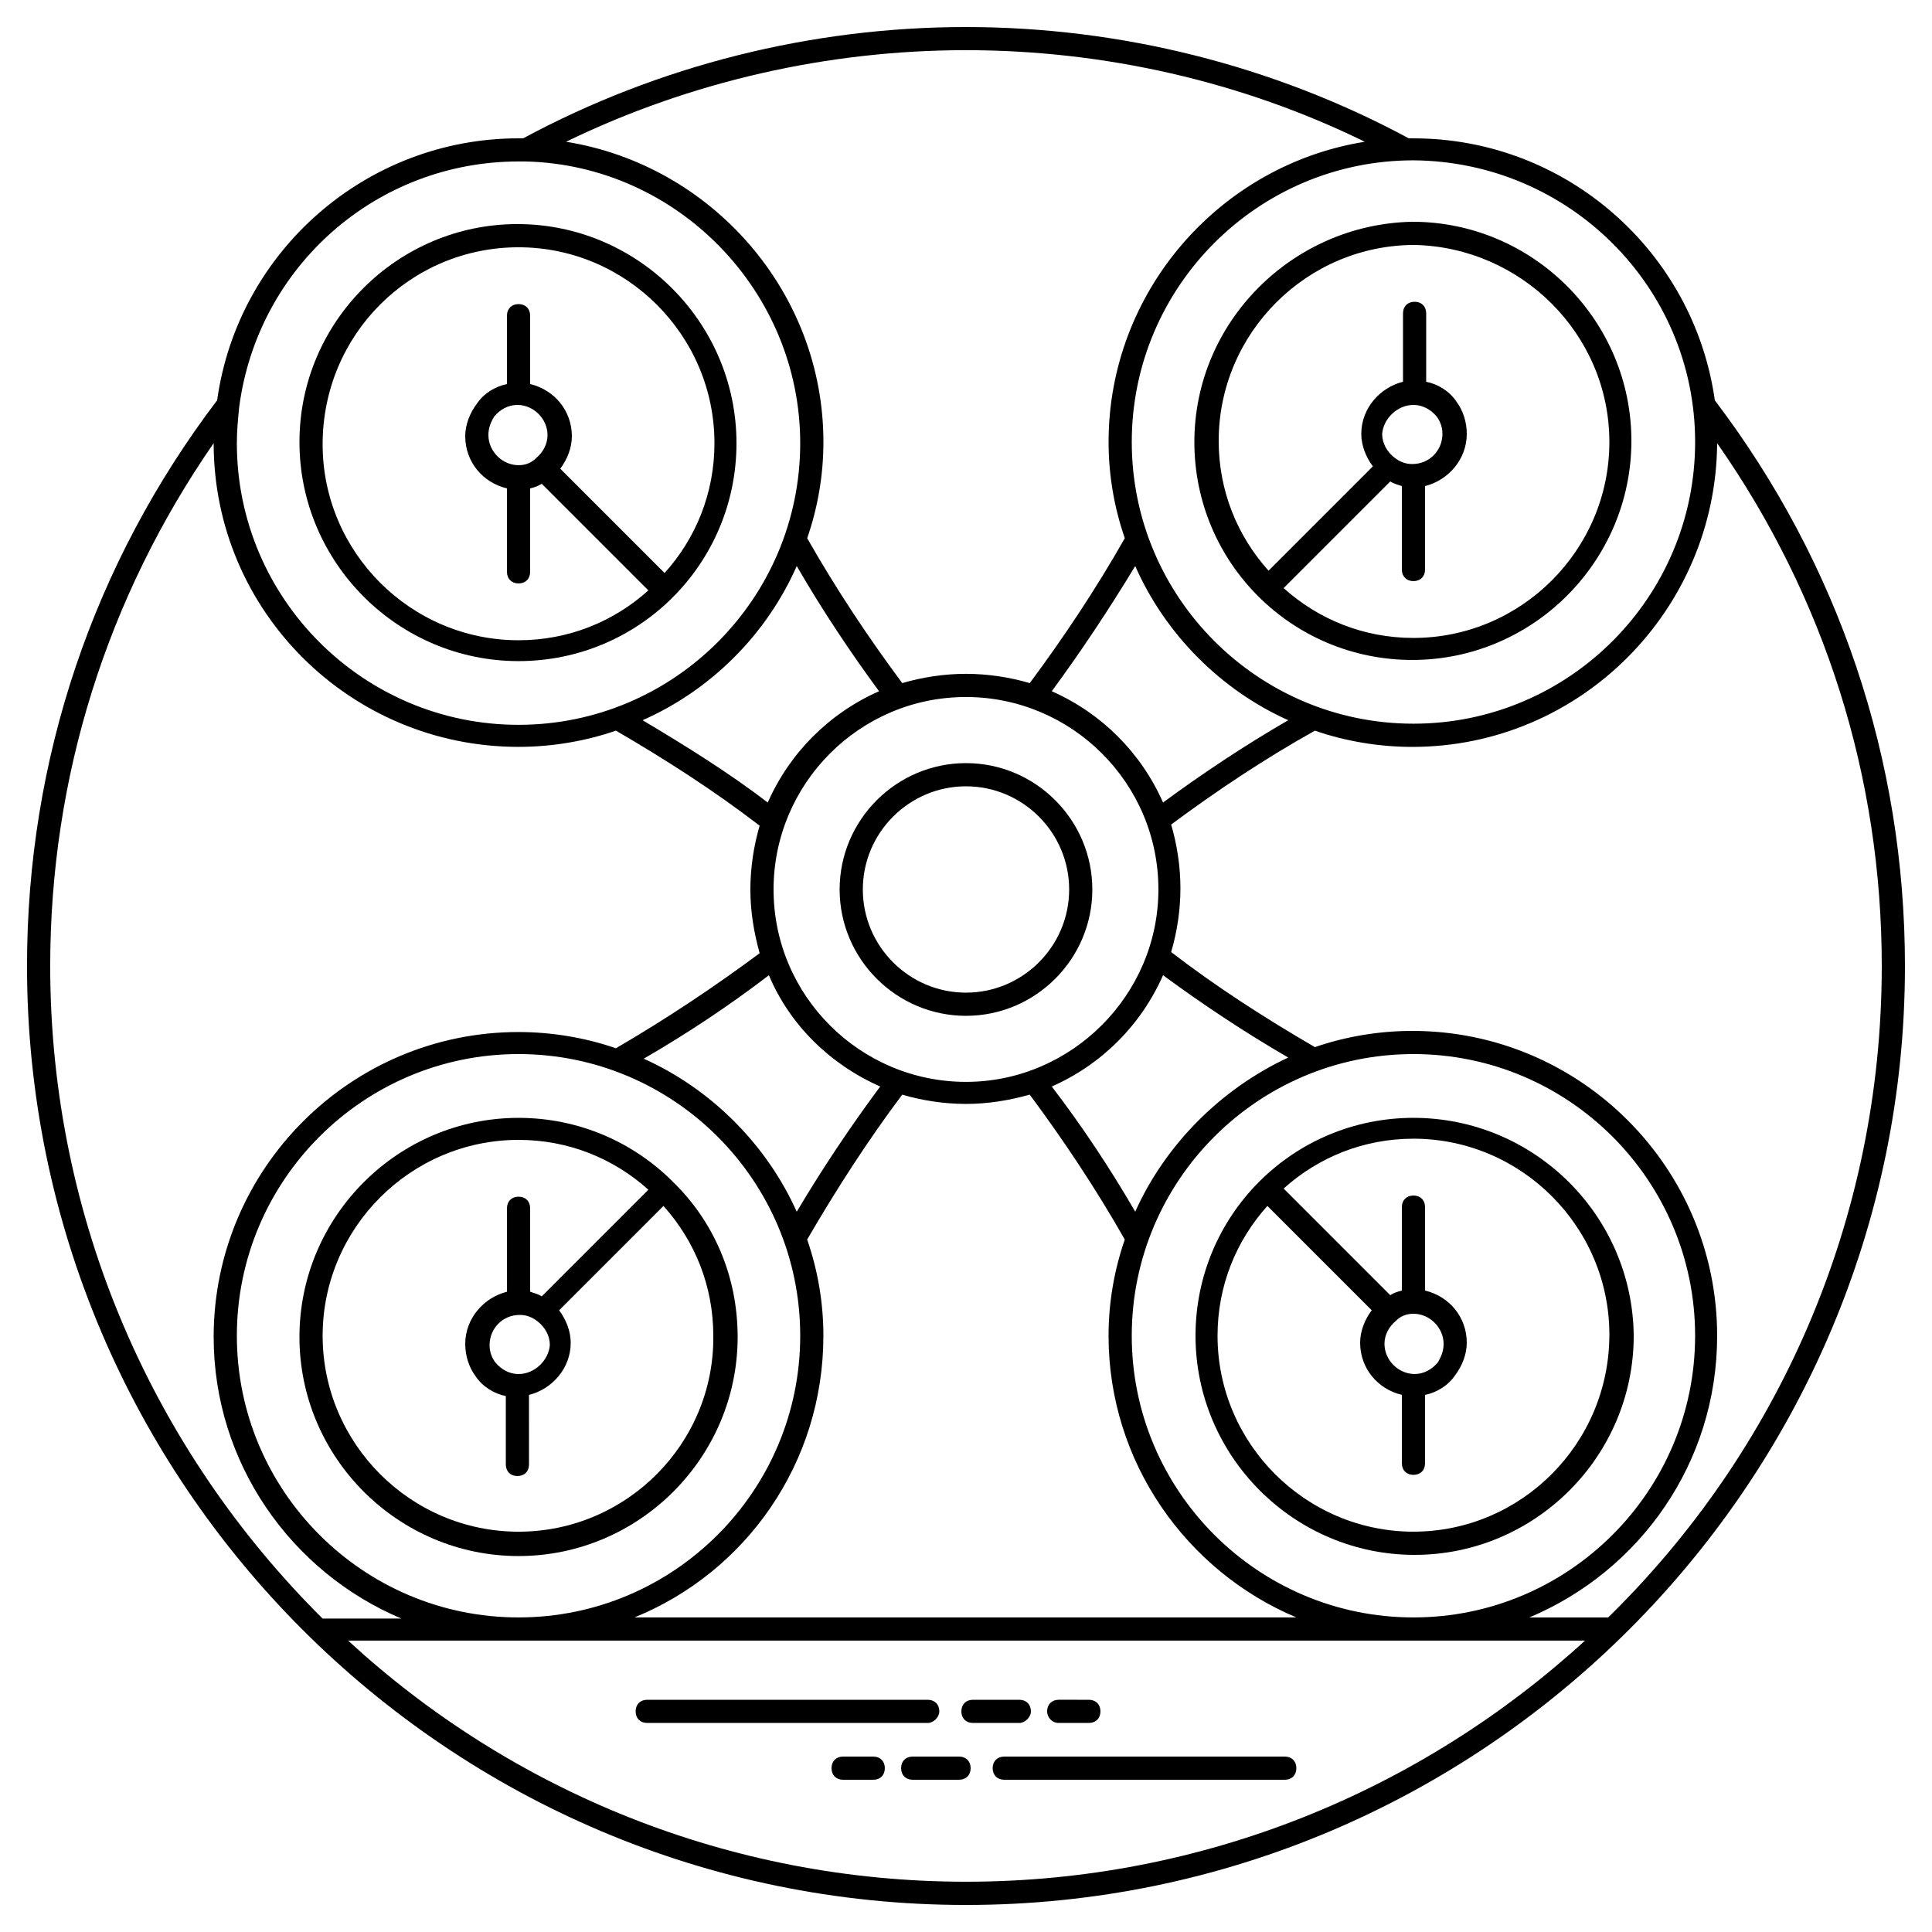
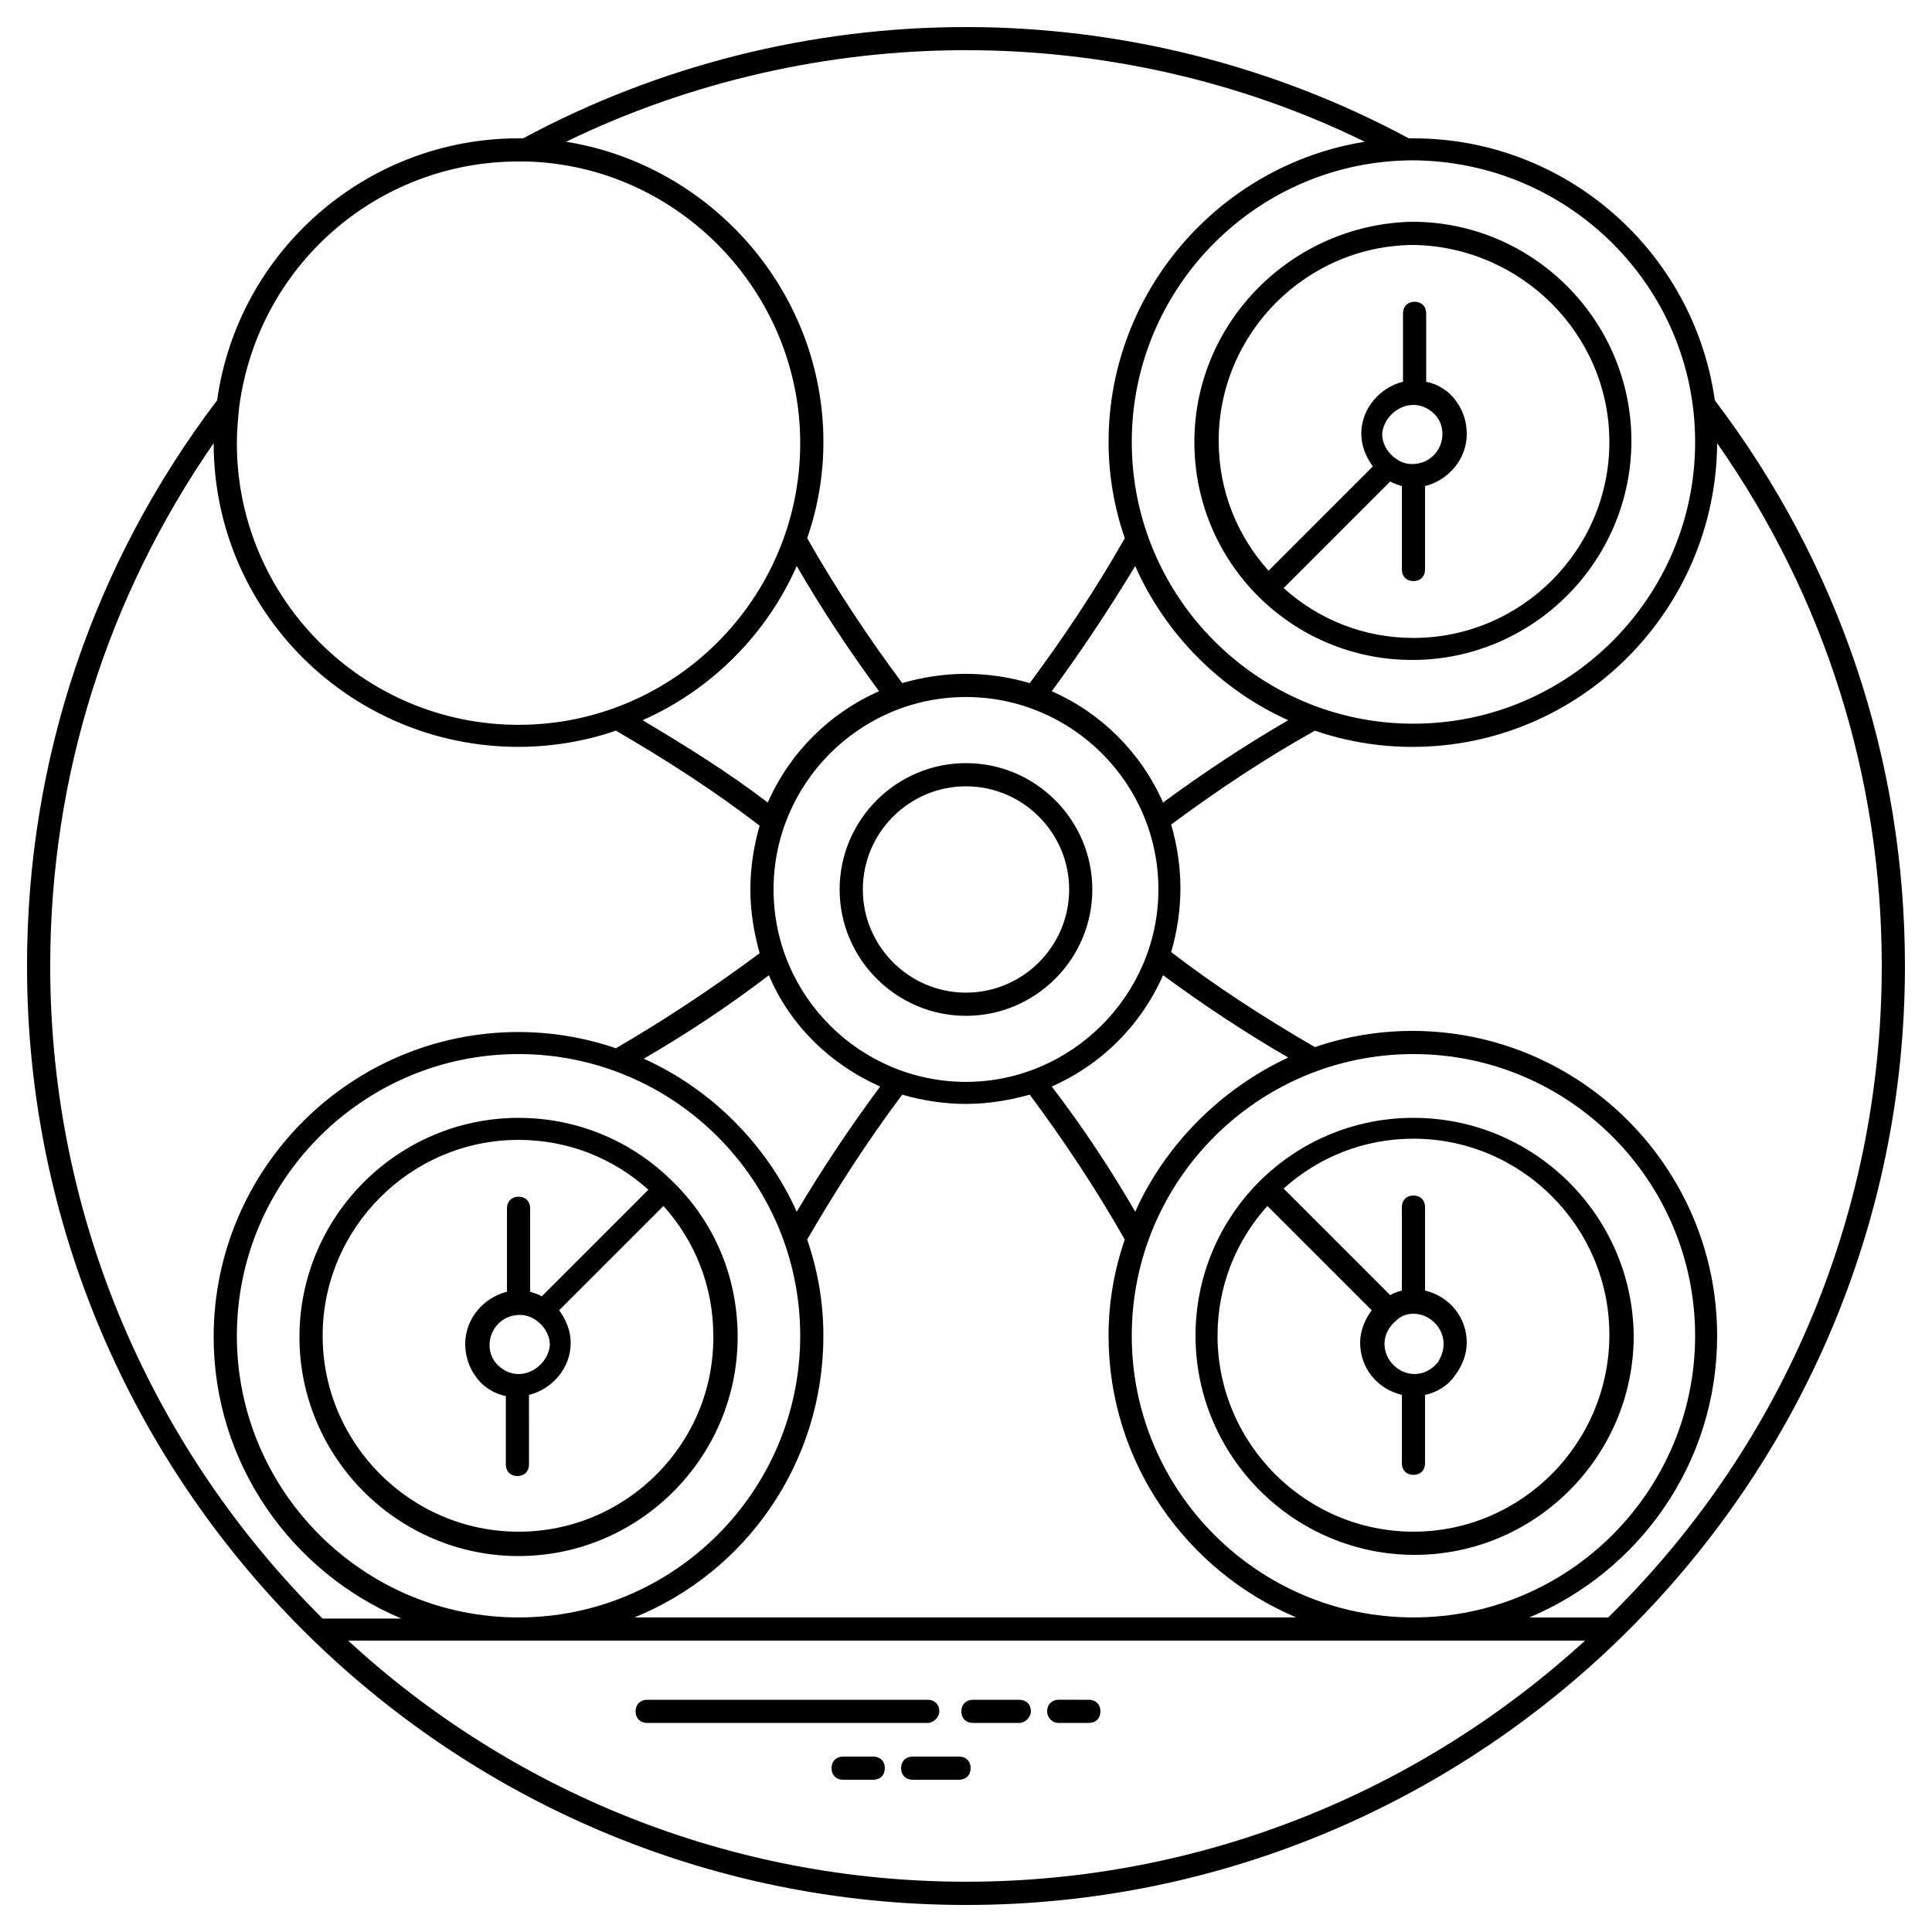
<svg xmlns="http://www.w3.org/2000/svg" fill="#000000" width="800px" height="800px" version="1.1" viewBox="144 144 512 512">
  <g>
-     <path d="m281.42 319.2c15.973 0 30.414-6.453 40.859-16.895 10.445-10.445 16.895-24.883 16.895-40.859 0-31.949-26.113-58.062-58.062-58.062-31.641 0.004-57.75 25.809-57.75 57.758s26.109 58.059 58.059 58.059zm0-109.67c28.57 0 51.918 23.348 51.918 51.918 0 13.211-4.914 25.191-13.211 34.406l-27.648-27.648c1.844-2.457 3.07-5.531 3.07-8.602 0-6.758-4.609-12.289-11.059-13.824v-18.125c0-1.844-1.23-3.07-3.07-3.07-1.844 0-3.07 1.23-3.07 3.07v18.125c-3.07 0.613-6.144 2.457-7.988 5.223-1.844 2.457-3.07 5.531-3.07 8.602 0 6.758 4.609 12.289 11.059 13.824v22.117c0 1.844 1.23 3.07 3.07 3.07 1.844 0 3.07-1.23 3.07-3.07v-22.117c1.23-0.309 2.152-0.613 3.07-1.23l28.262 28.262c-9.215 8.293-21.195 13.211-34.406 13.211-28.57 0-51.918-23.348-51.918-51.918 0.008-29.184 23.352-52.223 51.922-52.223zm0 57.754c-4.301 0-7.988-3.688-7.988-7.988 0-1.844 0.613-3.379 1.535-4.914 1.535-1.844 3.688-3.07 6.144-3.07 4.301 0 7.988 3.688 7.988 7.988 0 2.457-1.23 4.609-3.07 6.144-1.23 1.223-2.766 1.84-4.609 1.84z" />
    <path d="m648.83 400c0-54.684-17.512-106.6-50.383-149.91-5.531-39.32-39.32-69.426-79.871-69.426h-1.23c-35.941-19.355-76.492-29.496-117.35-29.496-40.859 0-81.41 10.137-117.35 29.492h-1.23c-40.242 0-74.344 29.797-79.871 69.426-32.871 43.316-50.383 95.234-50.383 149.92 0 137.01 111.52 248.83 248.83 248.83 137.02 0 248.84-111.82 248.84-248.83zm-78.645 172.64h-20.891c29.184-12.289 49.766-40.859 49.766-74.648 0-44.543-36.25-80.793-80.793-80.793-8.91 0-17.816 1.535-25.805 4.301-13.211-7.68-26.113-15.973-38.094-25.191 1.535-5.223 2.457-11.059 2.457-16.895 0-5.836-0.922-11.672-2.457-16.895 11.98-8.91 24.883-17.512 38.094-24.883 7.988 2.766 16.895 4.301 25.805 4.301 44.543 0 80.488-36.25 80.793-80.488 28.57 40.855 43.625 88.473 43.625 138.55 0 67.582-27.648 128.71-72.5 172.64zm-215.04-278.63c6.758 11.672 14.133 22.734 21.812 33.176-13.211 5.836-23.656 16.281-29.492 29.492-10.445-7.988-21.812-15.055-33.176-21.812 18.121-7.988 32.867-22.73 40.855-40.855zm130.25 40.855c-11.672 6.758-22.734 14.133-33.176 21.812-5.836-13.211-16.281-23.656-29.492-29.492 7.68-10.445 15.055-21.504 22.117-33.176 7.988 18.125 22.734 32.867 40.551 40.855zm-40.547 130.25c-6.758-11.672-14.133-22.734-22.117-33.176 13.211-5.836 23.656-16.281 29.492-29.492 10.445 7.68 21.504 15.055 33.176 21.812-17.82 8.293-32.566 23.039-40.551 40.855zm6.141-85.402c0 27.957-23.039 50.996-50.992 50.996-27.957 0-50.996-22.734-50.996-50.996 0-27.957 22.734-50.996 50.996-50.996 27.953 0 50.992 22.734 50.992 50.996zm-73.727 52.227c-7.988 10.754-15.359 21.812-22.117 33.176-7.988-17.816-22.734-32.562-40.551-40.551 11.672-6.758 22.734-14.133 33.176-22.117 5.531 13.207 16.281 23.652 29.492 29.492zm-21.195 66.047c0 41.164-33.484 74.648-74.648 74.648s-74.648-33.484-74.648-74.648c0-41.164 33.484-74.648 74.648-74.648 41.16 0 74.648 33.484 74.648 74.648zm6.141 0c0-8.91-1.535-17.512-4.301-25.496 7.68-13.211 15.973-26.113 25.191-38.398 5.223 1.535 11.059 2.457 16.895 2.457 5.836 0 11.367-0.922 16.895-2.457 8.91 11.98 17.512 24.883 25.191 38.398-2.766 7.988-4.301 16.59-4.301 25.496 0 33.484 20.582 62.363 49.766 74.648h-175.41c29.488-11.98 50.07-40.855 50.07-74.648zm81.719 0c0-41.164 33.484-74.648 74.648-74.648s74.648 33.484 74.648 74.648c0 41.164-33.484 74.648-74.648 74.648s-74.648-33.484-74.648-74.648zm149.3-236.85c0 41.164-33.484 74.648-74.648 74.648s-74.648-33.484-74.648-74.648c0-41.164 33.484-74.648 74.648-74.648 41.164 0.305 74.648 33.484 74.648 74.648zm-193.23-103.84c36.559 0 73.113 8.293 105.68 24.27-38.398 6.144-67.891 39.629-67.891 79.566 0 8.91 1.535 17.512 4.301 25.496-7.68 13.516-16.281 26.418-25.191 38.398-5.223-1.535-11.059-2.457-16.895-2.457s-11.672 0.922-16.895 2.457c-8.91-11.98-17.512-24.883-25.191-38.398 2.766-7.988 4.301-16.59 4.301-25.496 0-39.938-29.797-73.422-68.199-79.566 32.867-15.973 69.426-24.27 105.98-24.27zm-118.58 29.492h1.844c40.242 0.922 72.805 34.406 72.805 74.648 0 41.164-33.484 74.648-74.648 74.648-41.164 0-74.648-33.484-74.648-74.648 0-3.379 0.309-6.453 0.613-9.523 4.914-37.477 36.559-65.125 74.035-65.125zm-124.11 213.2c0-50.074 15.055-97.691 43.316-138.55 0 44.543 36.25 80.488 80.793 80.488 8.91 0 17.816-1.535 25.805-4.301 13.211 7.68 26.113 15.973 38.094 25.191-1.535 5.223-2.457 11.059-2.457 16.895 0 5.836 0.922 11.367 2.457 16.895-11.98 8.91-24.883 17.512-38.094 25.191-7.988-2.766-16.895-4.301-25.805-4.301-44.543 0-80.793 36.25-80.793 80.793 0 33.484 20.582 62.363 49.766 74.648h-20.891c-44.543-44.238-72.191-105.37-72.191-172.95zm78.953 178.79h327.79c-43.32 39.629-101.07 63.898-164.05 63.898s-120.73-24.27-163.74-63.898z" />
    <path d="m392.93 597.53c0-1.844-1.23-3.07-3.07-3.07h-74.344c-1.844 0-3.07 1.23-3.07 3.07 0 1.844 1.23 3.07 3.07 3.07h74.344c1.535 0.004 3.07-1.531 3.07-3.07z" />
    <path d="m417.2 597.53c0-1.844-1.23-3.07-3.07-3.07h-12.289c-1.844 0-3.07 1.23-3.07 3.07 0 1.844 1.23 3.07 3.07 3.07h12.289c1.531 0.004 3.07-1.531 3.07-3.07z" />
    <path d="m424.57 600.6h7.988c1.844 0 3.07-1.23 3.07-3.07 0-1.844-1.23-3.07-3.07-3.07l-7.988-0.004c-1.844 0-3.07 1.23-3.07 3.07 0 1.539 1.227 3.074 3.07 3.074z" />
-     <path d="m484.48 609.51h-74.344c-1.844 0-3.07 1.23-3.07 3.07 0 1.844 1.23 3.07 3.07 3.07h74.344c1.844 0 3.07-1.23 3.07-3.07s-1.23-3.07-3.07-3.07z" />
    <path d="m398.16 609.51h-12.289c-1.844 0-3.07 1.23-3.07 3.07 0 1.844 1.23 3.07 3.07 3.07h12.289c1.844 0 3.07-1.23 3.07-3.07s-1.227-3.07-3.07-3.07z" />
    <path d="m375.42 609.51h-7.988c-1.844 0-3.07 1.23-3.07 3.07 0 1.844 1.23 3.07 3.07 3.07l7.988 0.004c1.844 0 3.07-1.23 3.07-3.07 0.004-1.844-1.227-3.074-3.07-3.074z" />
    <path d="m366.51 379.72c0 18.434 15.055 33.484 33.484 33.484 18.434 0 33.484-15.055 33.484-33.484 0-18.434-15.055-33.484-33.484-33.484-18.43 0-33.484 15.055-33.484 33.484zm60.828 0c0 15.055-12.289 27.34-27.34 27.34-15.055 0-27.34-12.289-27.34-27.34 0-15.055 12.289-27.34 27.34-27.34s27.34 12.289 27.34 27.34z" />
    <path d="m460.52 261.14c0 15.973 6.453 30.414 16.895 40.859 10.445 10.445 24.883 16.895 40.859 16.895 31.949 0 58.062-26.113 58.062-58.062 0-31.949-26.113-58.062-58.062-58.062-31.641 0.617-57.754 26.422-57.754 58.371zm109.98 0c0 28.57-23.348 51.918-51.918 51.918-13.211 0-25.191-4.914-34.406-13.211l28.262-28.262c0.922 0.613 2.152 0.922 3.07 1.23v22.117c0 1.844 1.23 3.07 3.07 3.07 1.844 0 3.07-1.23 3.07-3.07v-22.117c6.144-1.535 11.059-7.066 11.059-13.824 0-3.07-0.922-6.144-2.766-8.602-1.844-2.766-4.914-4.609-7.988-5.223v-18.125c0-1.844-1.23-3.07-3.07-3.07-1.844 0-3.07 1.23-3.07 3.07v18.125c-6.144 1.535-11.059 7.066-11.059 13.824 0 3.07 1.23 6.144 3.07 8.602l-27.648 27.648c-8.293-9.215-13.211-21.195-13.211-34.406 0-28.57 23.348-51.918 51.918-51.918 28.27 0.613 51.617 23.652 51.617 52.223zm-51.918-9.832c2.457 0 4.609 1.23 6.144 3.07 0.922 1.23 1.535 2.766 1.535 4.609 0 4.301-3.379 7.988-7.988 7.988-1.844 0-3.379-0.613-4.914-1.844-1.844-1.535-3.07-3.688-3.07-6.144 0.305-3.992 3.992-7.68 8.293-7.68z" />
    <path d="m518.58 440.24c-15.973 0-30.414 6.453-40.859 16.895-10.445 10.445-16.895 24.883-16.895 40.859 0 31.949 26.113 58.062 58.062 58.062s58.062-26.113 58.062-58.062c-0.309-31.949-26.422-57.754-58.371-57.754zm0 109.67c-28.57 0-51.918-23.348-51.918-51.918 0-13.211 4.914-25.191 13.211-34.406l27.648 27.648c-1.844 2.457-3.07 5.531-3.07 8.602 0 6.758 4.609 12.289 11.059 13.824v18.125c0 1.844 1.23 3.07 3.07 3.07 1.844 0 3.07-1.23 3.07-3.07v-18.125c3.07-0.613 6.144-2.457 7.988-5.223 1.844-2.457 3.07-5.531 3.07-8.602 0-6.758-4.609-12.289-11.059-13.824v-22.117c0-1.844-1.23-3.07-3.07-3.07-1.844 0-3.07 1.23-3.07 3.07v22.117c-1.23 0.309-2.152 0.613-3.07 1.23l-28.262-28.262c9.215-8.293 21.195-13.211 34.406-13.211 28.57 0 51.918 23.348 51.918 51.918-0.004 28.875-23.352 52.223-51.922 52.223zm0-57.754c4.301 0 7.988 3.688 7.988 7.988 0 1.844-0.613 3.379-1.535 4.914-1.535 1.844-3.688 3.07-6.144 3.07-4.301 0-7.988-3.688-7.988-7.988 0-2.457 1.23-4.609 3.07-6.144 1.23-1.227 2.766-1.84 4.609-1.84z" />
    <path d="m322.28 457.14c-10.445-10.445-24.883-16.895-40.859-16.895-31.949 0-58.062 26.113-58.062 58.062 0 31.949 26.113 58.062 58.062 58.062s58.062-26.113 58.062-58.062c0-16.285-6.453-30.723-17.203-41.168 0.305 0 0.305 0 0 0zm-40.859 92.777c-28.57 0-51.918-23.348-51.918-51.918 0-28.57 23.348-51.918 51.918-51.918 13.211 0 25.191 4.914 34.406 13.211l-28.262 28.262c-0.922-0.613-2.152-0.922-3.07-1.23v-22.117c0-1.844-1.23-3.07-3.07-3.07-1.844 0-3.07 1.23-3.07 3.07v22.117c-6.144 1.535-11.059 7.066-11.059 13.824 0 3.07 0.922 6.144 2.766 8.602 1.844 2.766 4.914 4.609 7.988 5.223v18.125c0 1.844 1.23 3.07 3.07 3.07 1.844 0 3.07-1.23 3.07-3.07l-0.004-18.43c6.144-1.535 11.059-7.066 11.059-13.824 0-3.07-1.23-6.144-3.07-8.602l27.648-27.648c8.293 9.215 13.211 21.195 13.211 34.406 0.305 28.57-23.043 51.918-51.613 51.918zm0-41.781c-2.457 0-4.609-1.23-6.144-3.07-0.922-1.23-1.535-2.766-1.535-4.609 0-4.301 3.379-7.988 7.988-7.988 1.844 0 3.379 0.613 4.914 1.844 1.844 1.535 3.07 3.688 3.07 6.144-0.305 3.992-3.992 7.68-8.293 7.68z" />
  </g>
</svg>